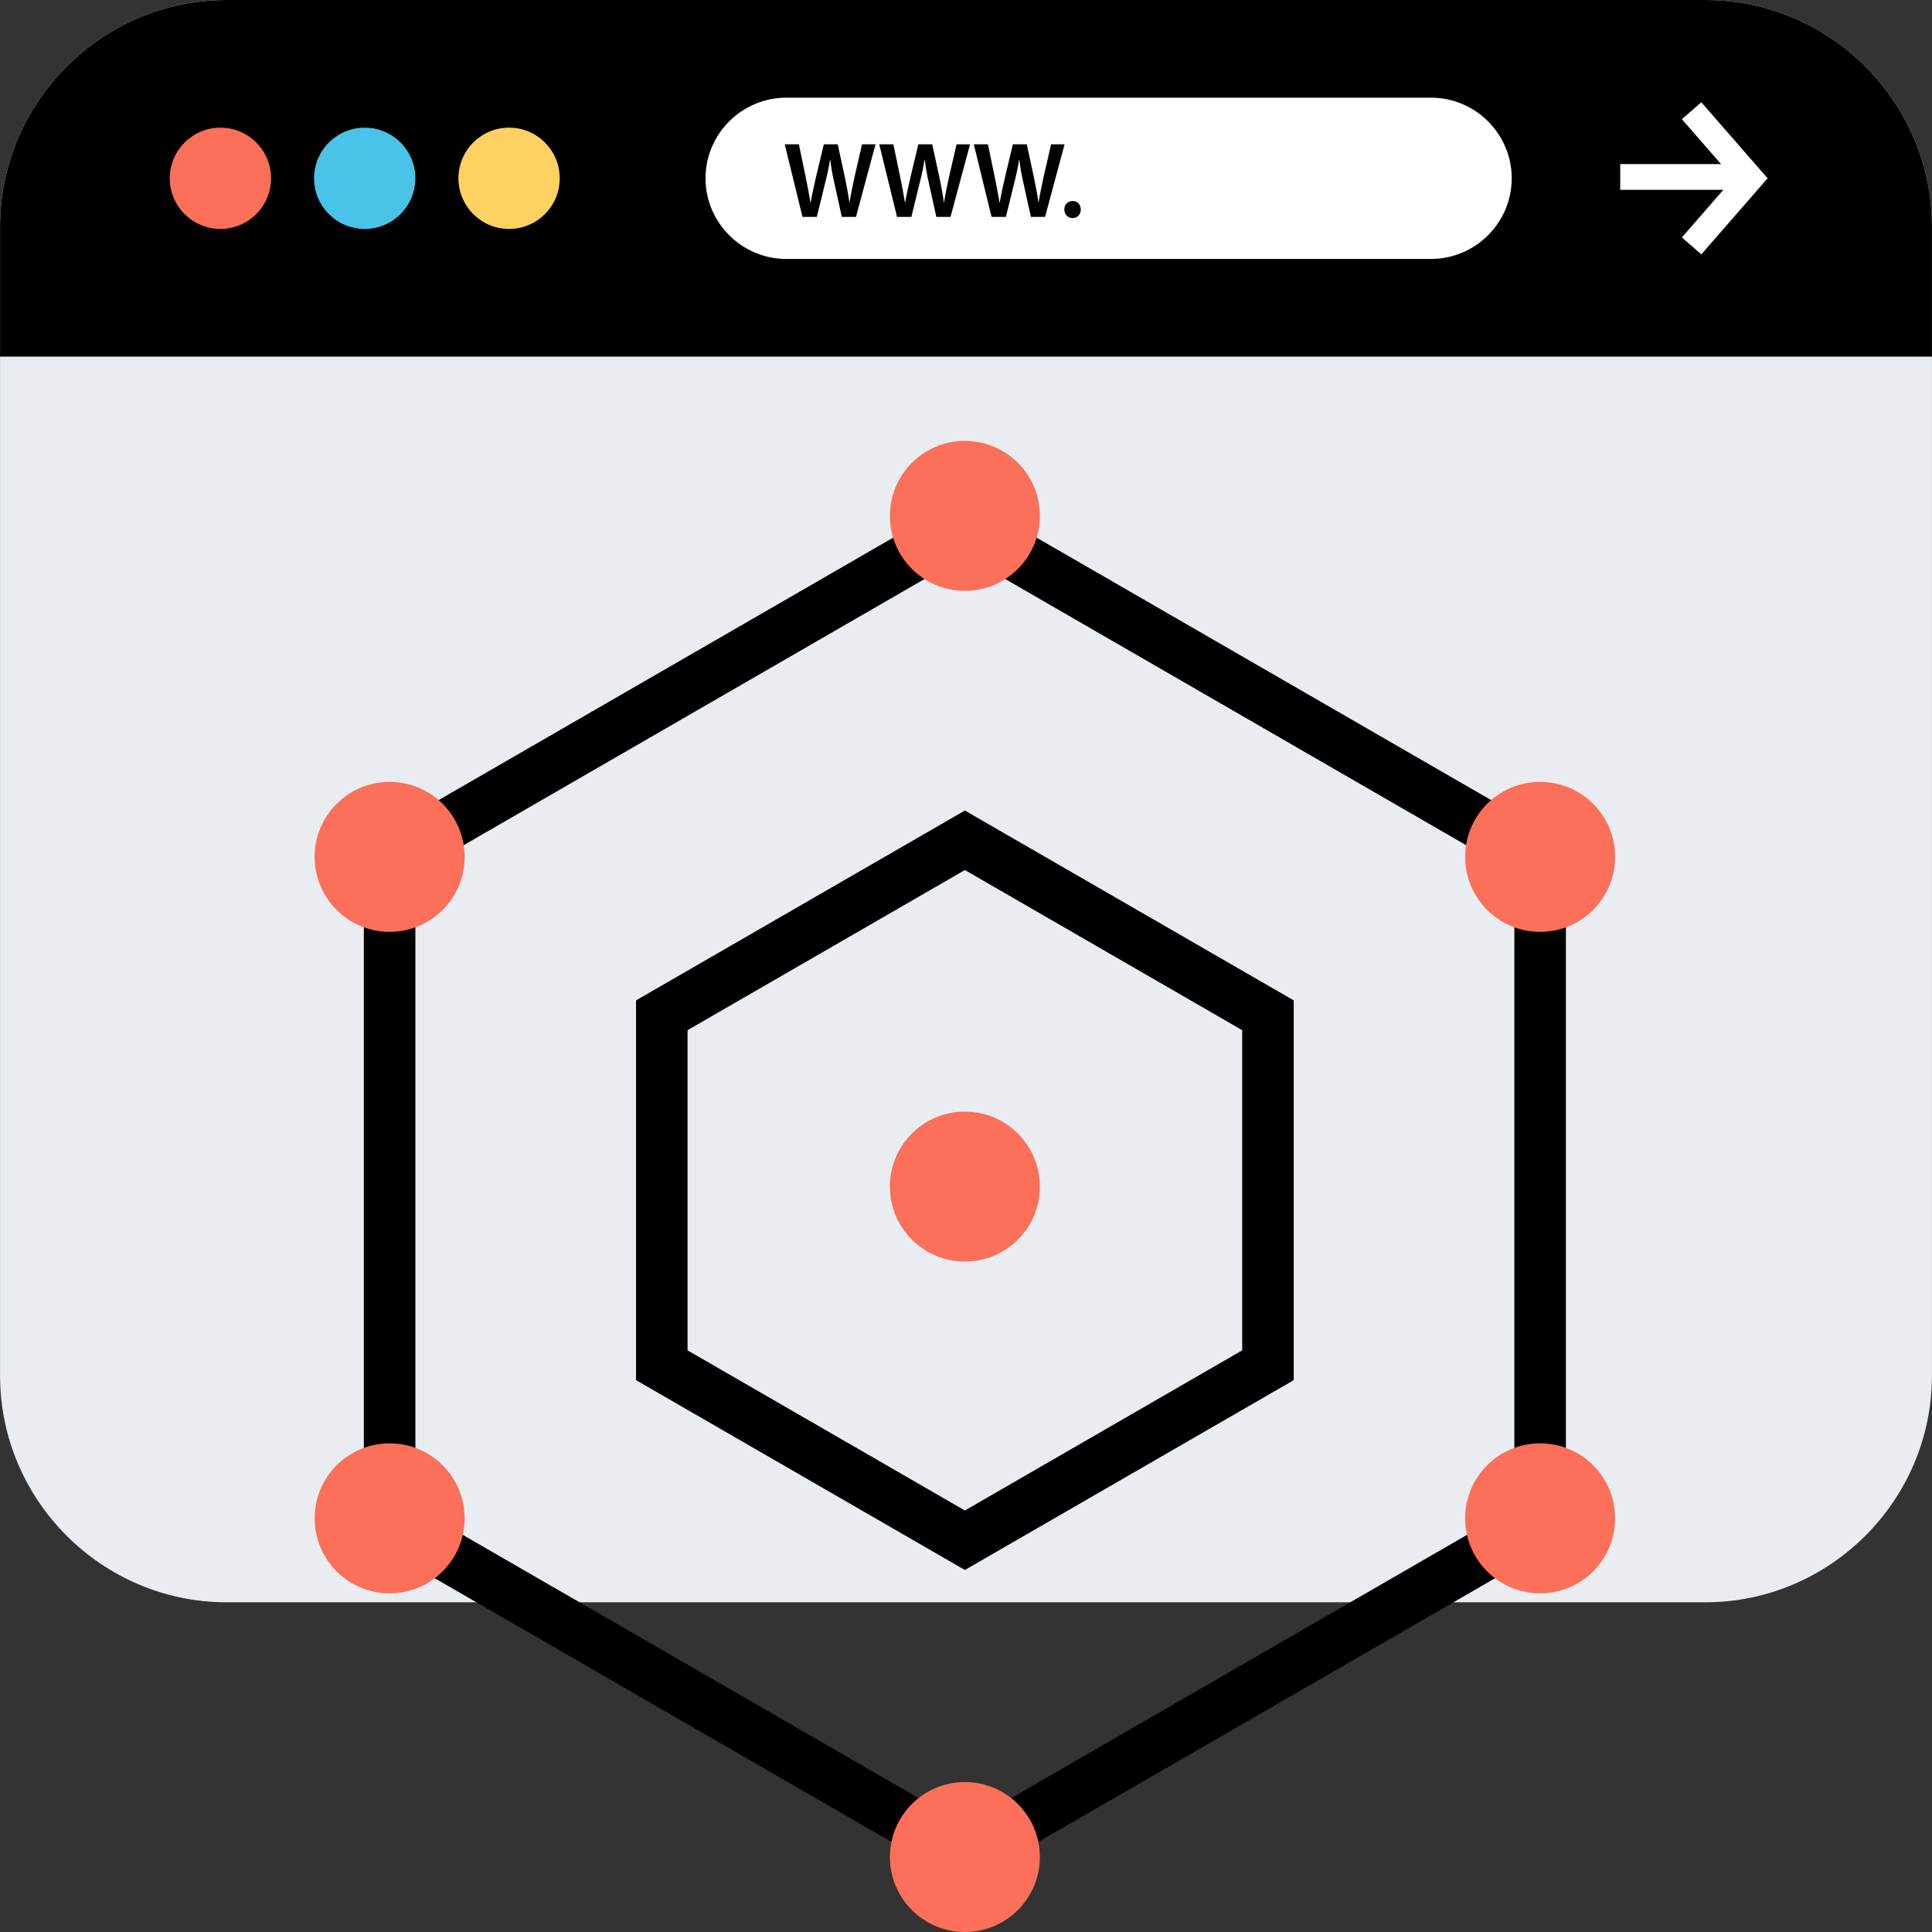
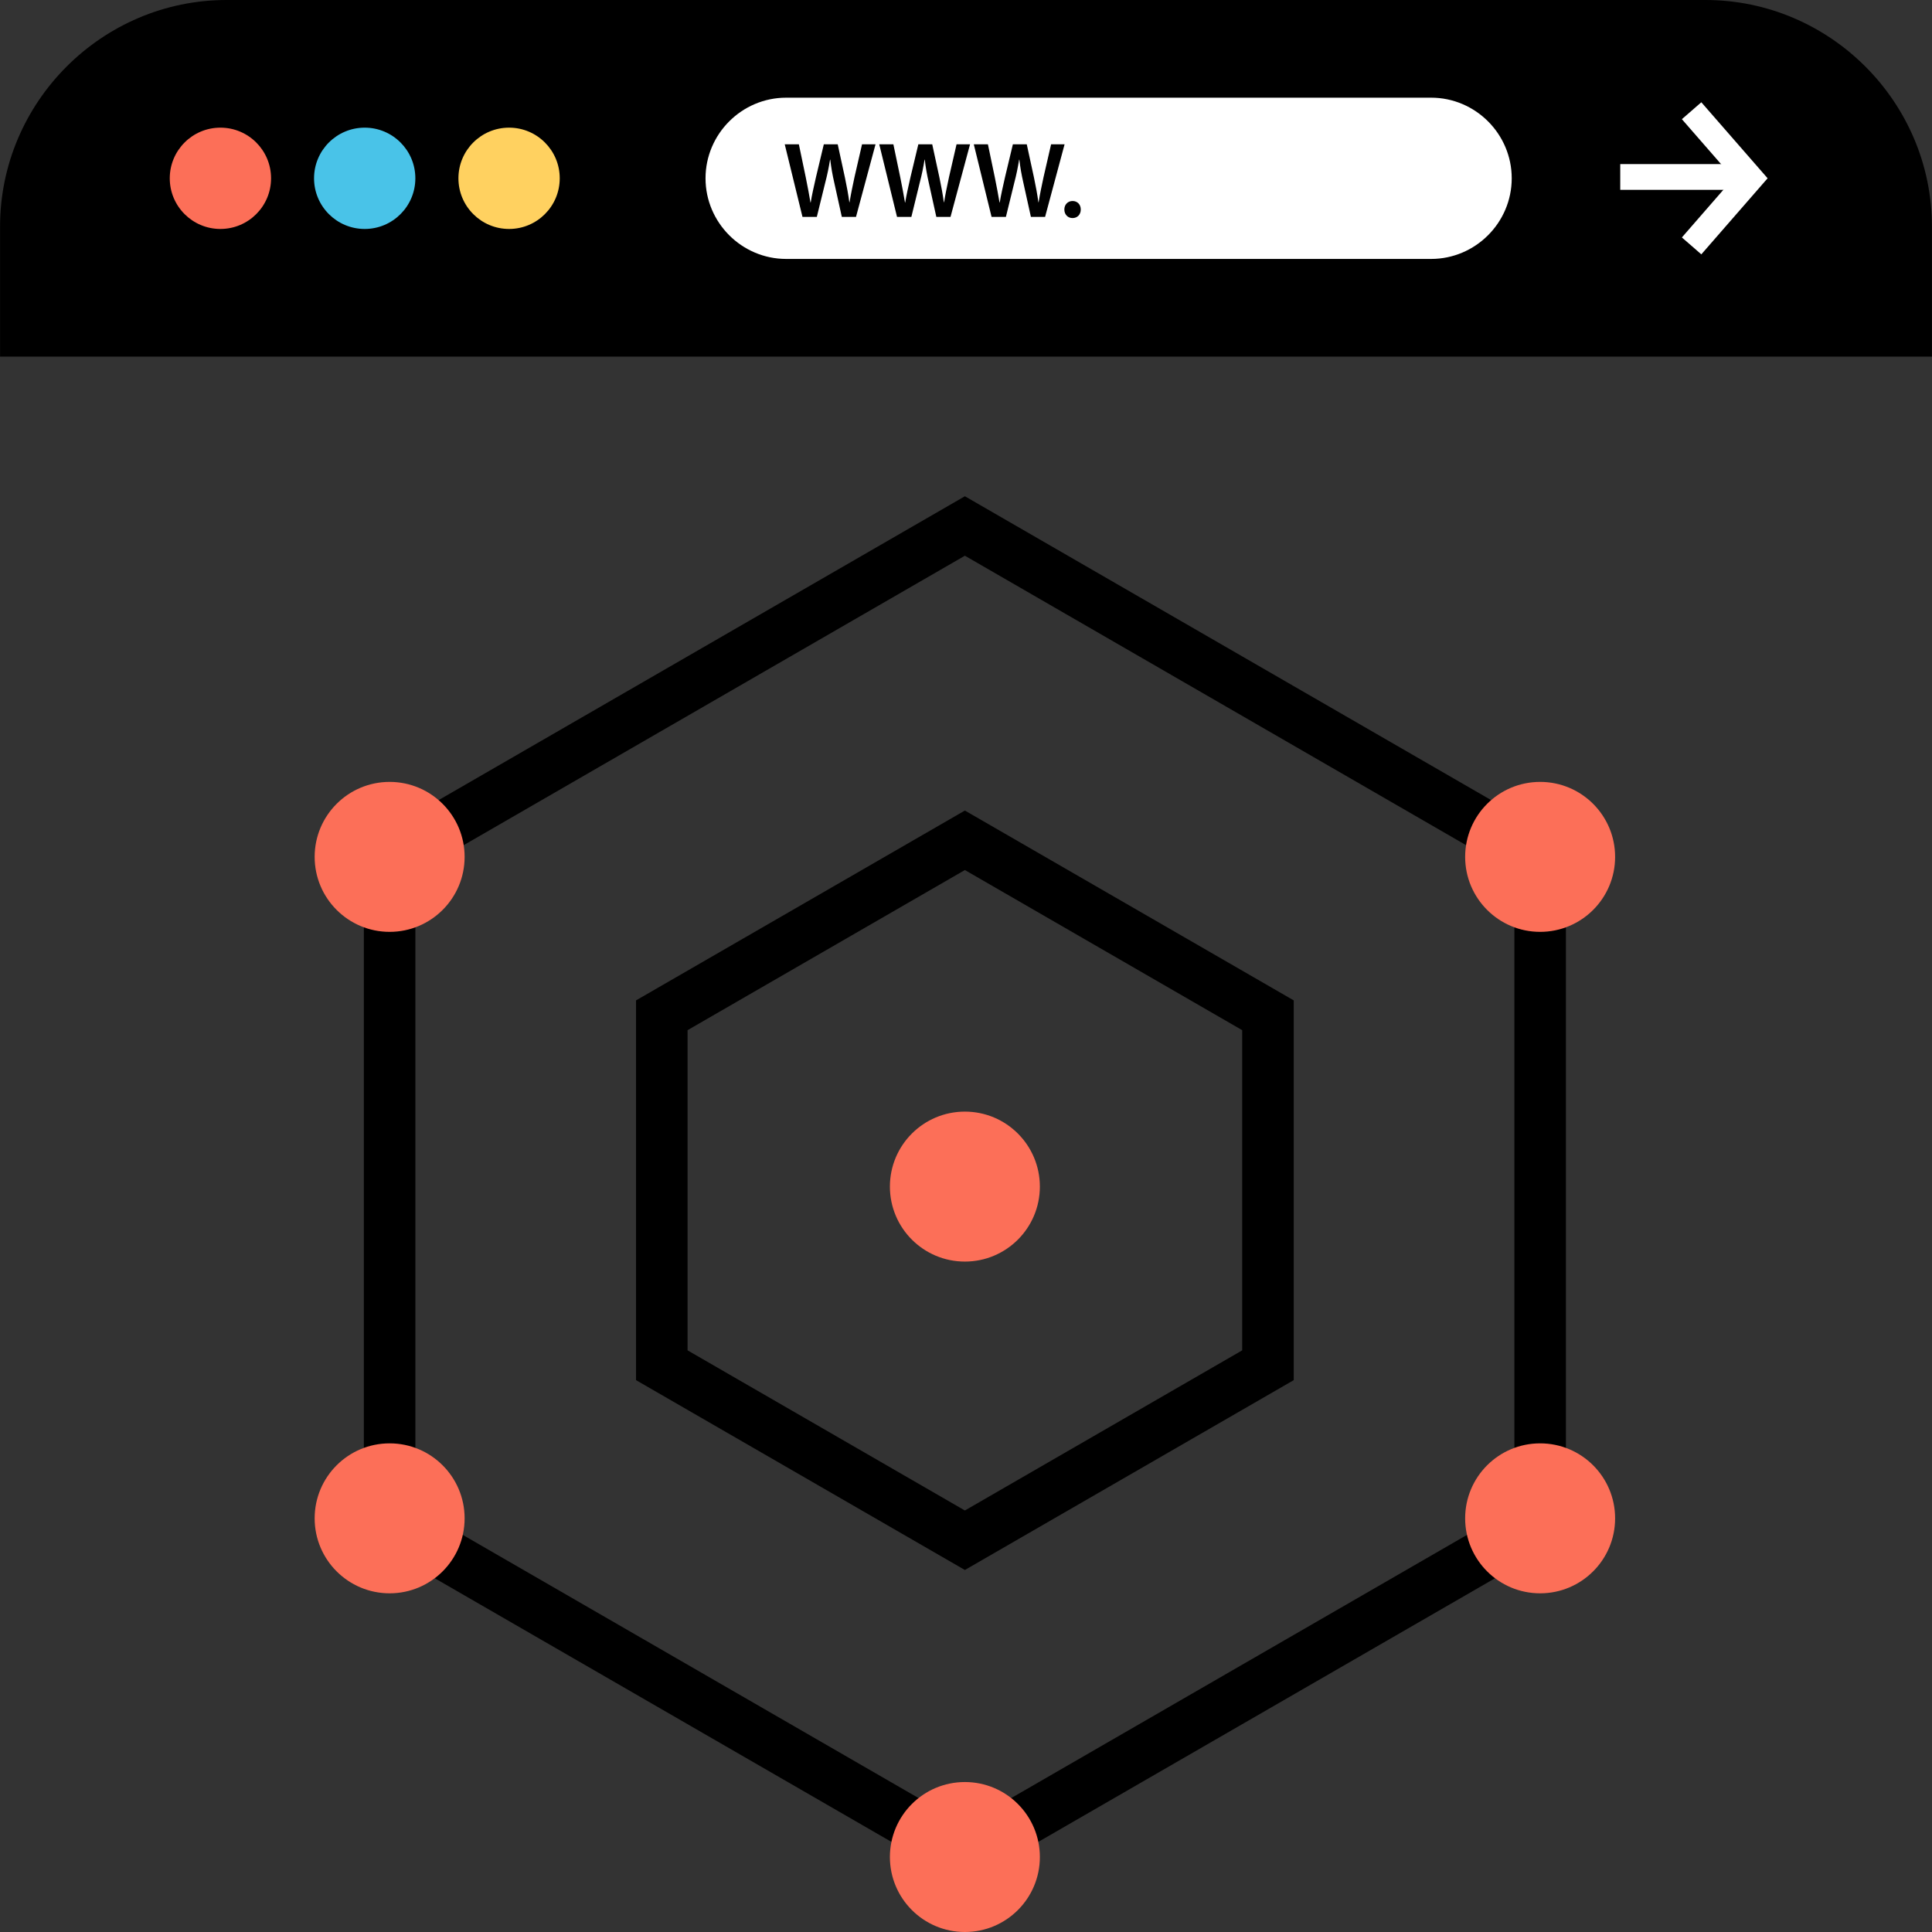
<svg xmlns="http://www.w3.org/2000/svg" version="1.1" id="Layer_1" viewBox="0 0 512.032 512.032" xml:space="preserve">
  <rect x="0" y="0" width="512.032" height="512.032" fill="#333333" stroke="none" />
-   <path style="fill:#E9EDF1;" d="M451.968,424.648H60.064c-33.024,0-60.048-27.024-60.048-60.056V60.048  C0.016,27.024,27.04,0,60.064,0H451.96c33.032,0,60.056,27.024,60.056,60.048v304.544  C512.016,397.624,484.992,424.648,451.968,424.648z" />
  <path d="M512.016,94.512V60.056C512.016,27.024,484.992,0,451.968,0H60.064C27.04,0,0.016,27.024,0.016,60.056v34.456H512.016z" />
  <circle style="fill:#FC6F58;" cx="58.416" cy="47.256" r="13.424" />
  <circle style="fill:#49C3E8;" cx="96.656" cy="47.256" r="13.424" />
  <circle style="fill:#FFD160;" cx="134.92" cy="47.256" r="13.424" />
  <g>
    <rect x="429.408" y="43.488" style="fill:#FFFFFF;" width="30.4" height="6.824" />
    <polygon style="fill:#FFFFFF;" points="450.896,67.408 445.744,62.928 459.4,47.248 445.744,31.584 450.896,27.104 468.464,47.248     " />
    <path style="fill:#FFFFFF;" d="M379.28,68.624H208.352c-11.752,0-21.368-9.616-21.368-21.368l0,0   c0-11.752,9.616-21.368,21.368-21.368H379.28c11.752,0,21.368,9.616,21.368,21.368l0,0   C400.648,59.008,391.032,68.624,379.28,68.624z" />
  </g>
  <path d="M212.68,57.48l-4.704-19.24h3.744l1.824,8.736c0.48,2.344,0.936,4.8,1.256,6.704h0.056c0.32-2.024,0.856-4.304,1.4-6.736  l2.08-8.704h3.68l1.92,8.856c0.48,2.272,0.88,4.424,1.16,6.504h0.064c0.336-2.12,0.8-4.304,1.304-6.656l2-8.704h3.576l-5.176,19.24  h-3.76l-2-9.056c-0.496-2.184-0.824-4.016-1.056-6.104h-0.064c-0.336,2.056-0.704,3.92-1.28,6.104l-2.224,9.056  C216.48,57.48,212.68,57.48,212.68,57.48z" />
  <path d="M237.736,57.48l-4.712-19.24h3.744l1.824,8.736c0.48,2.344,0.936,4.8,1.256,6.704h0.056c0.32-2.024,0.856-4.304,1.4-6.736  l2.08-8.704h3.68l1.92,8.856c0.48,2.28,0.88,4.424,1.16,6.504h0.064c0.336-2.12,0.8-4.304,1.304-6.656l2-8.704h3.576l-5.176,19.24  h-3.76l-2-9.056c-0.496-2.184-0.824-4.016-1.056-6.104h-0.064c-0.336,2.056-0.704,3.92-1.28,6.104l-2.216,9.056H237.736z" />
  <path d="M262.792,57.48l-4.712-19.24h3.744l1.824,8.736c0.48,2.344,0.936,4.8,1.256,6.704h0.056c0.32-2.024,0.856-4.304,1.4-6.736  l2.08-8.704h3.68l1.92,8.856c0.48,2.28,0.88,4.424,1.16,6.504h0.064c0.336-2.12,0.8-4.304,1.304-6.656l2-8.704h3.576l-5.168,19.24  h-3.76l-2-9.056c-0.496-2.184-0.824-4.016-1.056-6.104h-0.064c-0.336,2.056-0.704,3.92-1.28,6.104l-2.224,9.056H262.792z" />
  <path d="M282.08,55.528c0-1.304,0.92-2.256,2.176-2.256c1.28,0,2.176,0.92,2.176,2.256c0,1.296-0.864,2.264-2.176,2.264  C282.976,57.8,282.08,56.824,282.08,55.528z" />
  <path d="M255.72,499.384L96.432,407.432V223.488L255.72,131.52l159.288,91.968v183.944L255.72,499.384z M110.088,399.536  l145.632,84.088l145.632-84.088V231.384L255.72,147.28l-145.632,84.104V399.536z" />
  <path d="M255.72,416.088l-87.152-50.312V265.128l87.152-50.312l87.152,50.312v100.648L255.72,416.088z M182.224,357.88l73.496,42.44  l73.496-42.44v-84.856l-73.496-42.44l-73.496,42.44C182.224,273.024,182.224,357.88,182.224,357.88z" />
  <g>
    <circle style="fill:#FC6F58;" cx="408.176" cy="402.4" r="19.872" />
    <circle style="fill:#FC6F58;" cx="103.264" cy="227.096" r="19.872" />
    <circle style="fill:#FC6F58;" cx="408.176" cy="227.096" r="19.872" />
    <circle style="fill:#FC6F58;" cx="103.264" cy="402.4" r="19.872" />
    <circle style="fill:#FC6F58;" cx="255.72" cy="314.48" r="19.872" />
-     <circle style="fill:#FC6F58;" cx="255.72" cy="136.72" r="19.872" />
    <circle style="fill:#FC6F58;" cx="255.72" cy="492.16" r="19.872" />
  </g>
</svg>